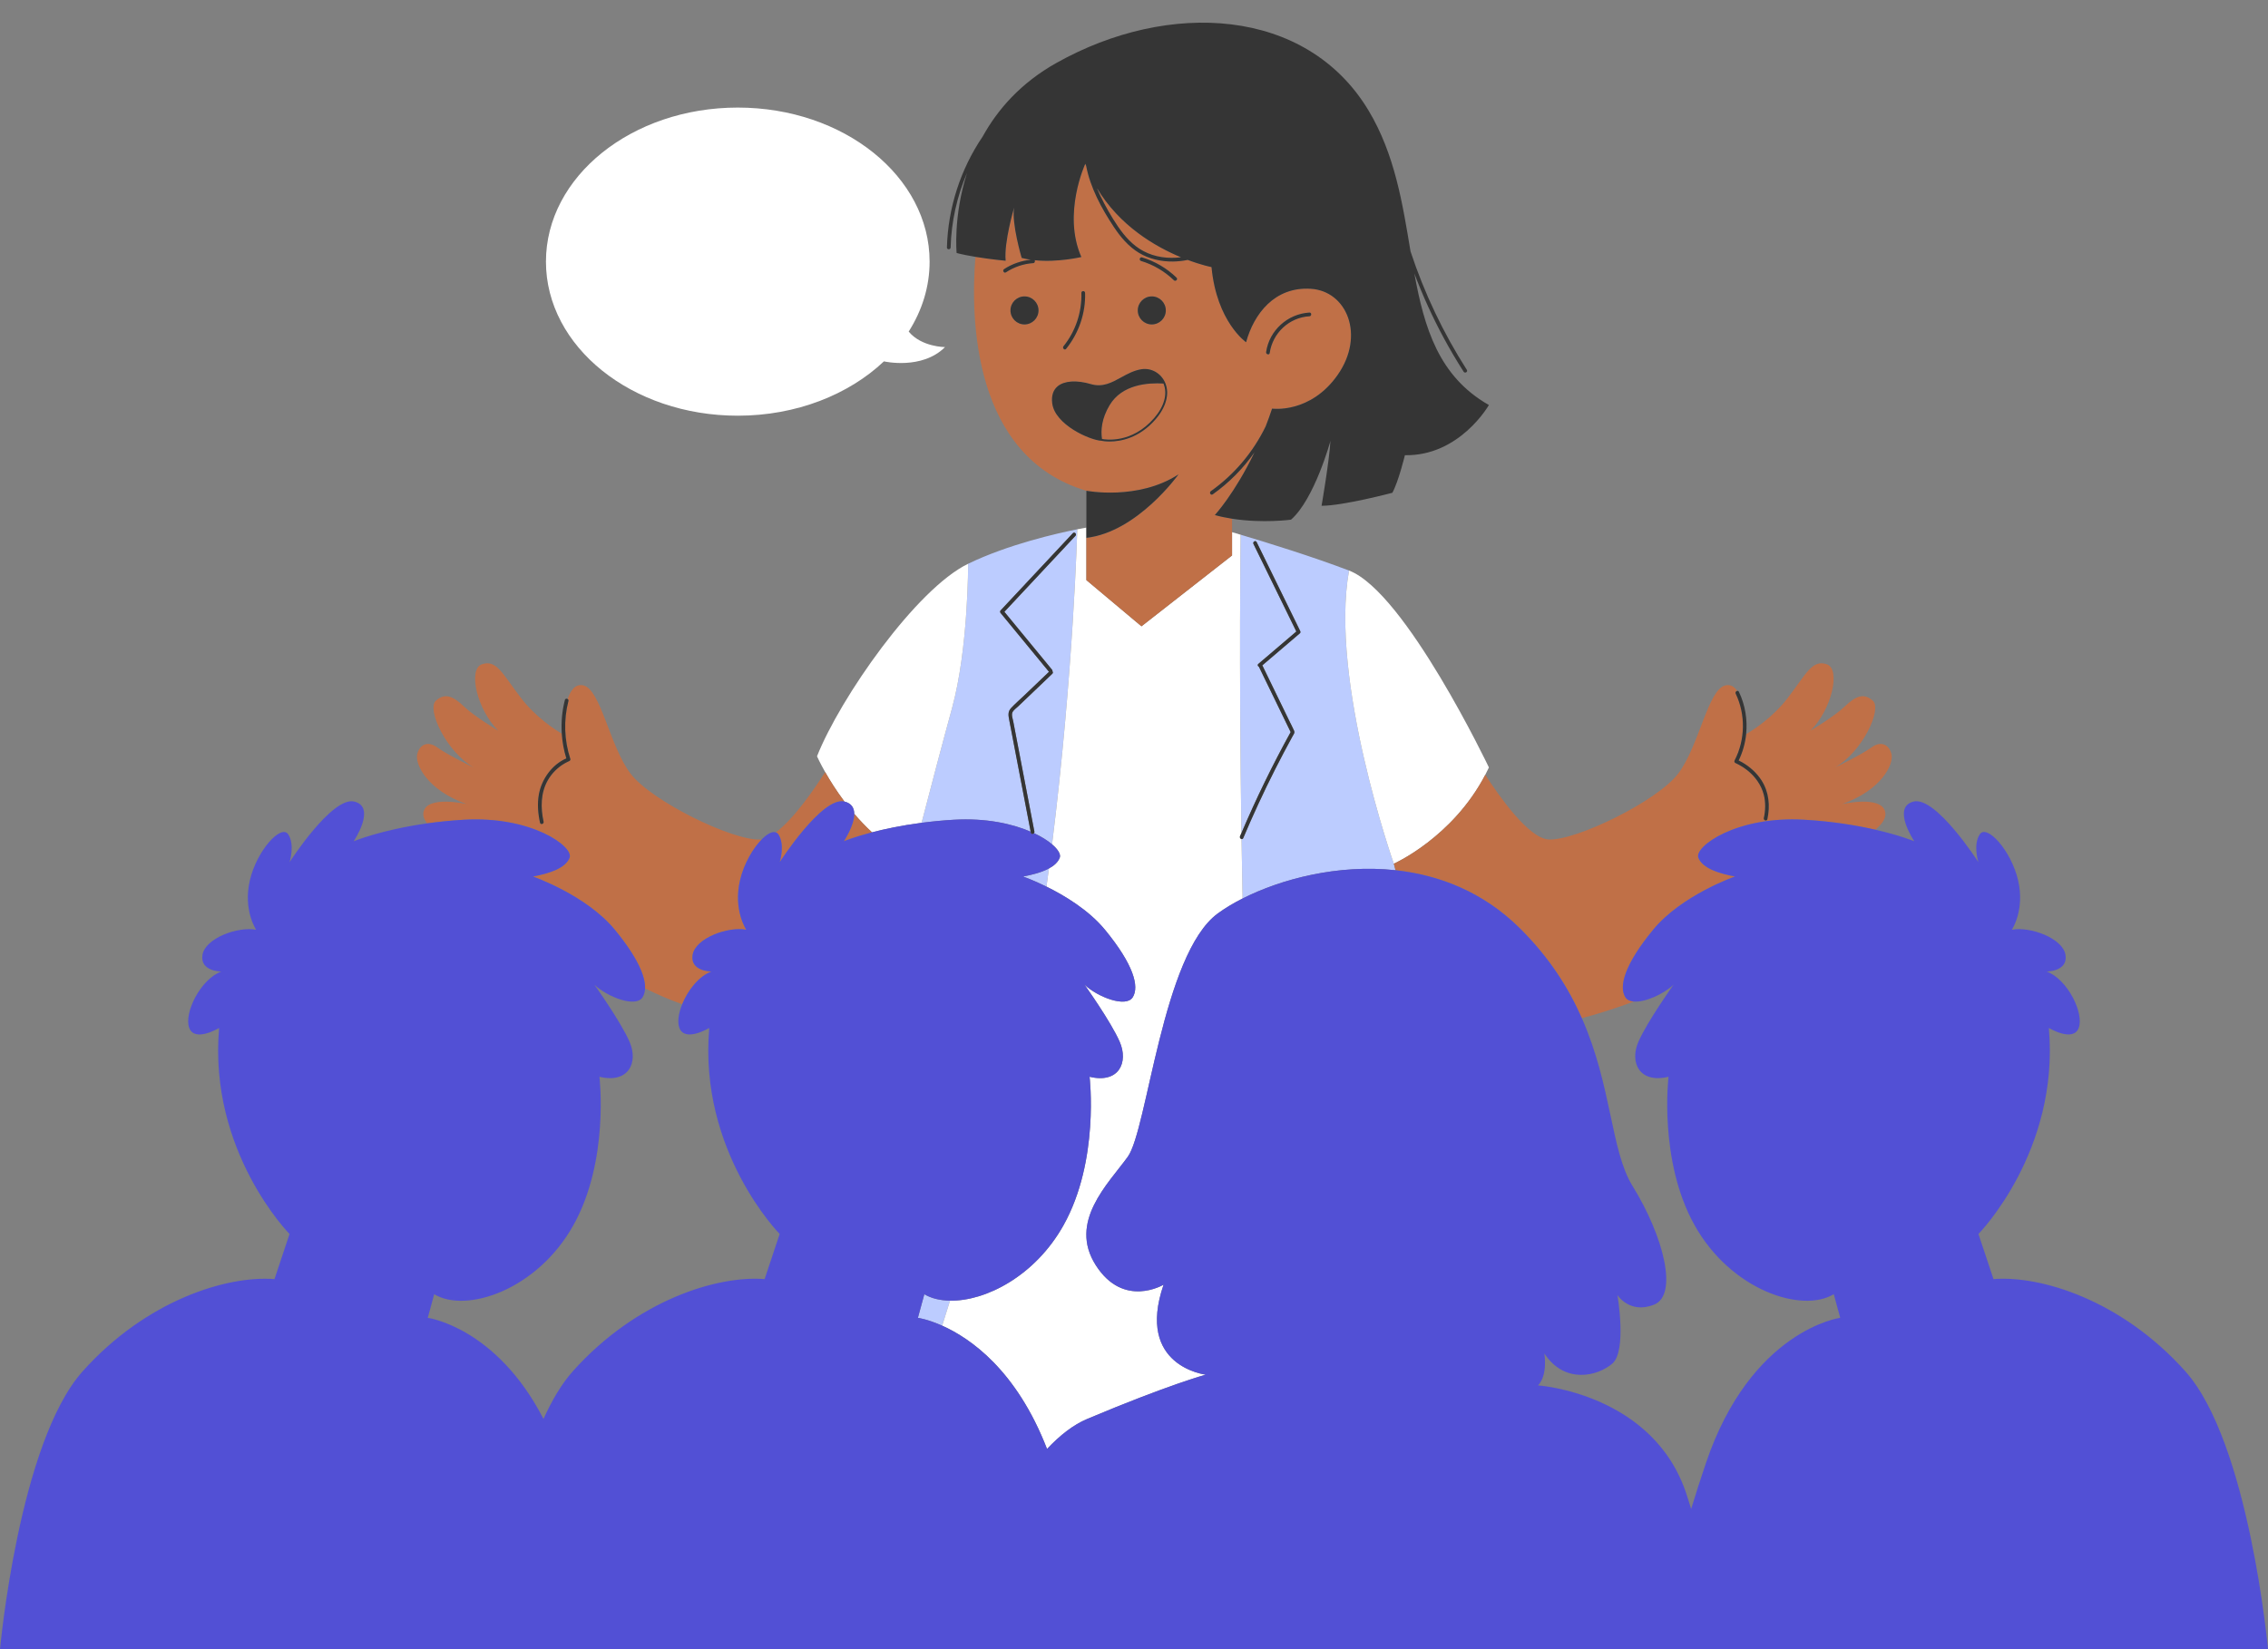
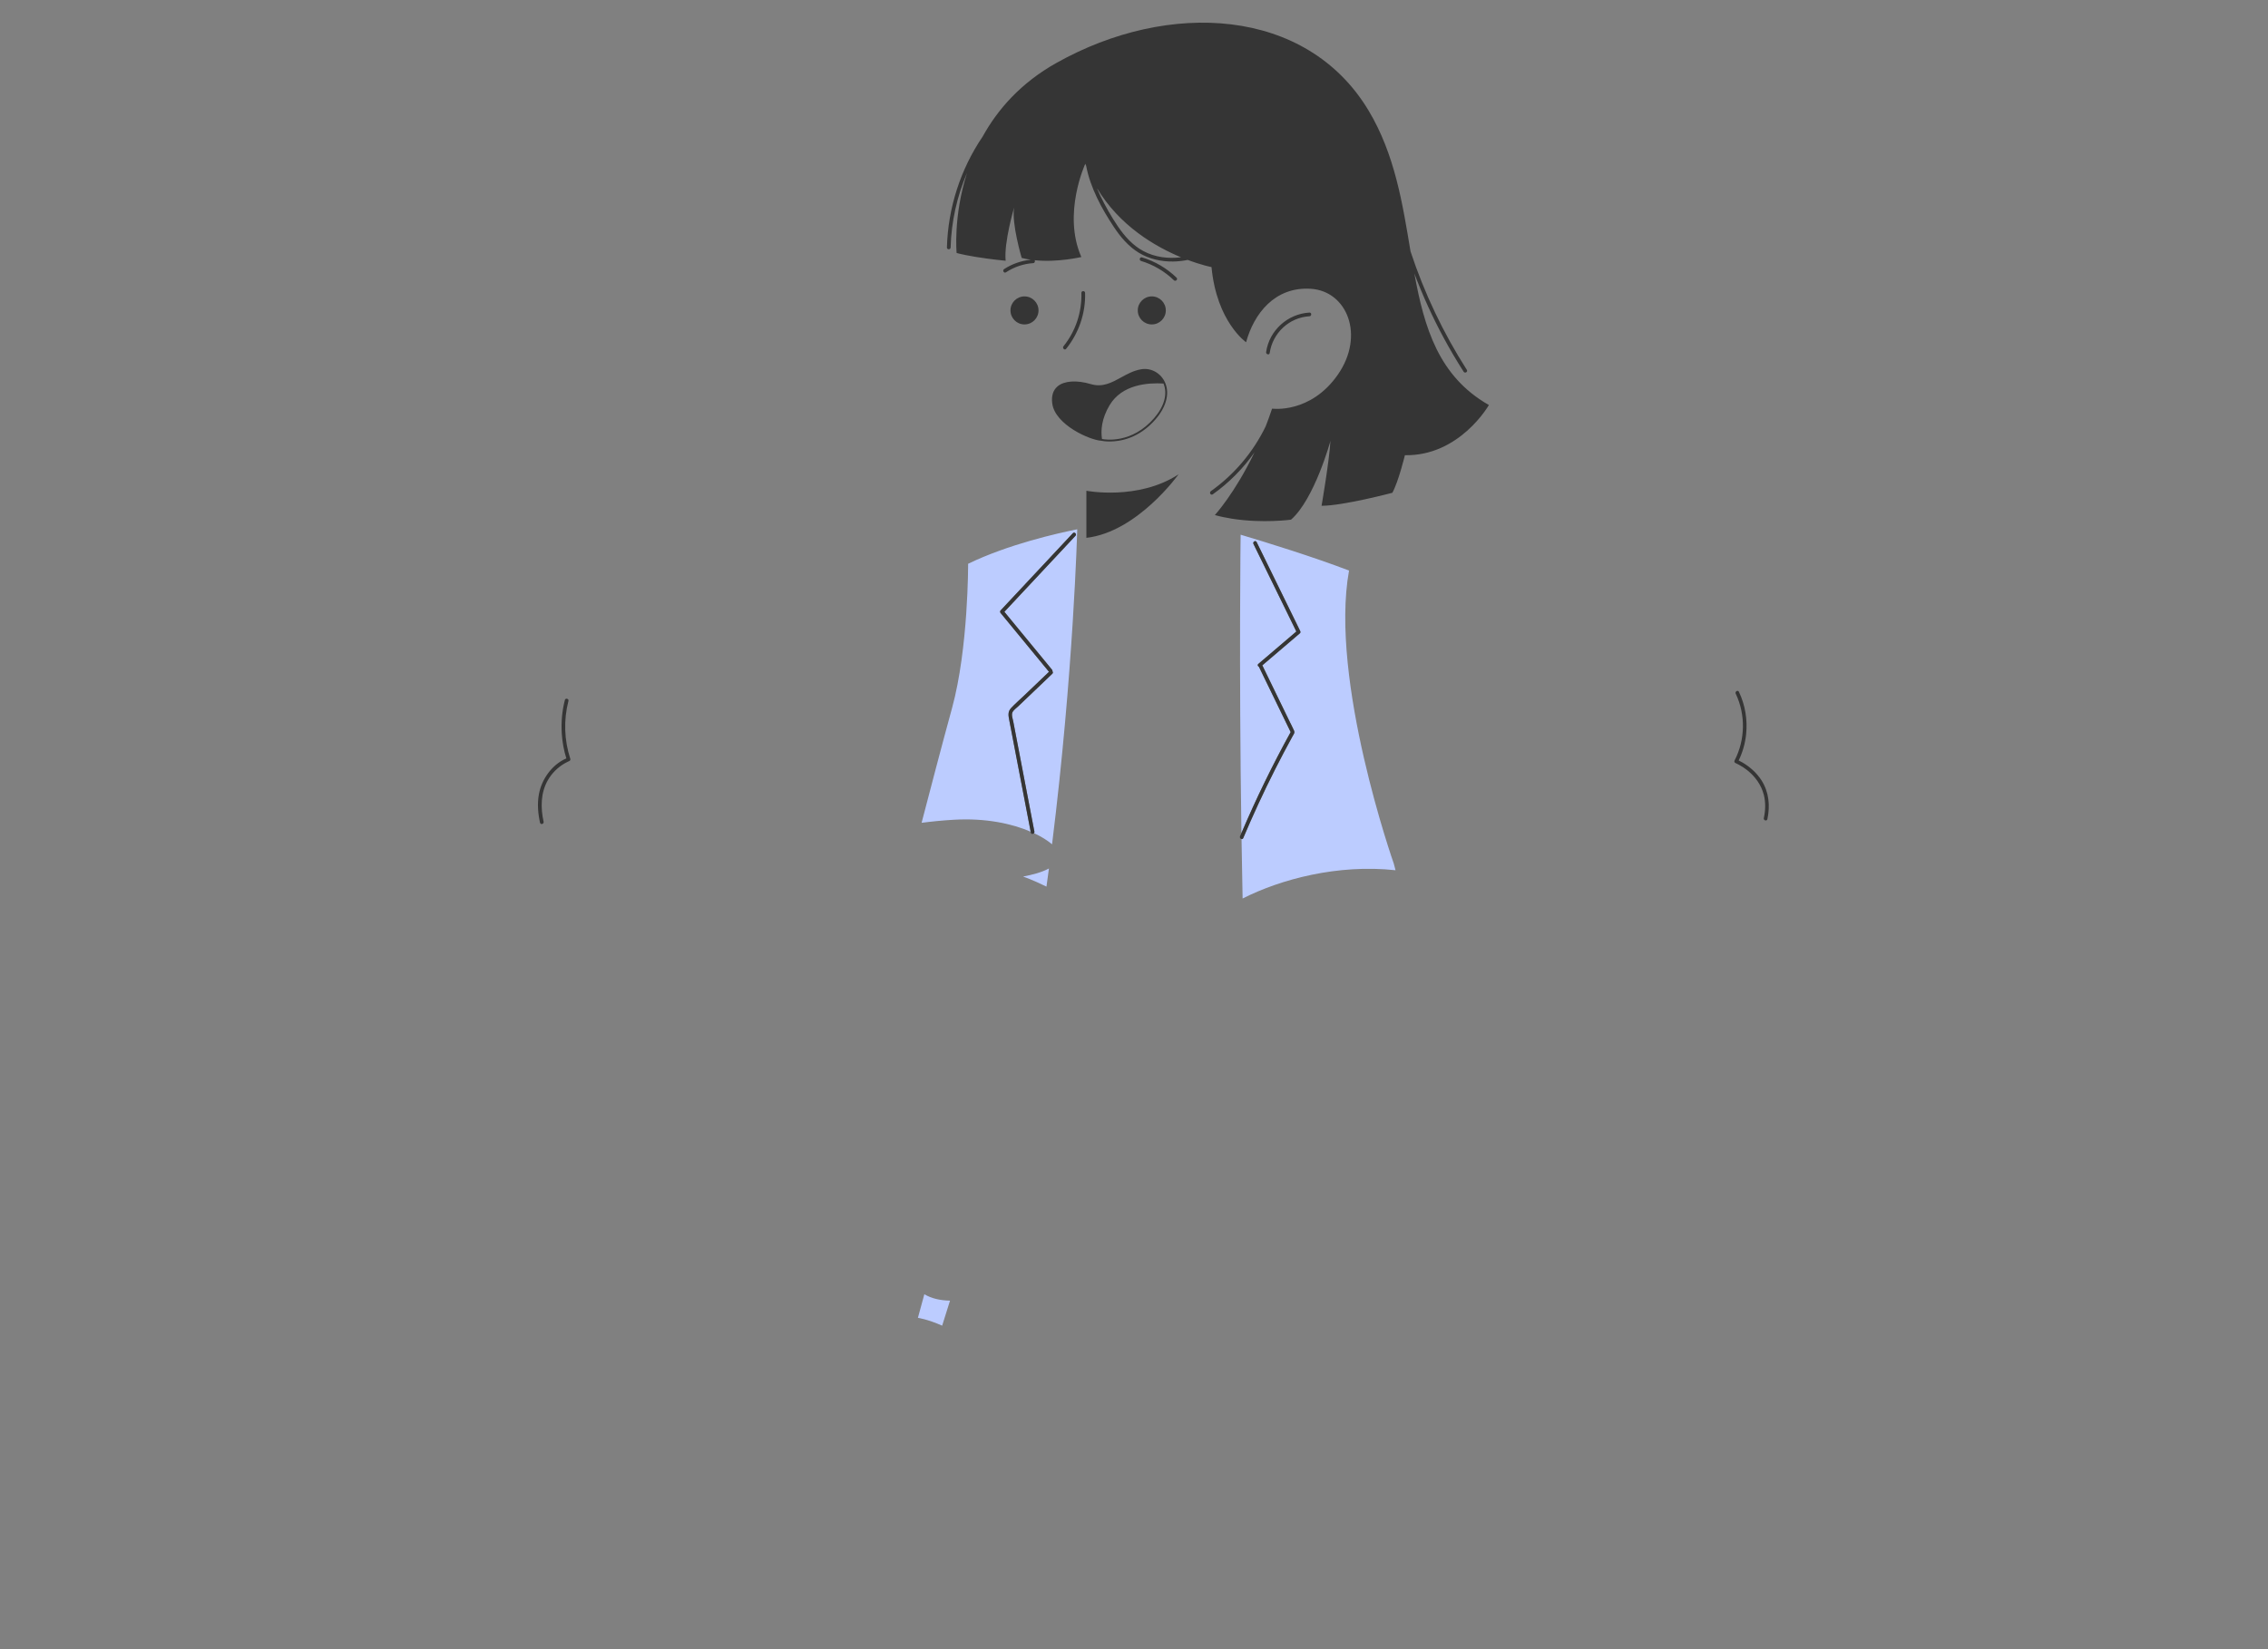
<svg xmlns="http://www.w3.org/2000/svg" fill="#000000" height="363.7" preserveAspectRatio="xMidYMid meet" version="1" viewBox="0.0 -5.0 500.0 363.7" width="500" zoomAndPan="magnify">
  <rect x="0.0" y="-5.0" width="500.0" height="363.7" fill="#808080" stroke="none" />
  <g id="change1_1">
    <path d="M225.549,188.27c1.988-0.368,4.101-0.911,5.697-1.771c-0.176,1.327-0.357,2.659-0.543,3.997 C227.724,189.027,225.549,188.27,225.549,188.27z M202.36,285.58c0,0,2.135,0.294,5.345,1.726c0.562-1.765,1.143-3.614,1.734-5.515 c-2.174-0.039-4.125-0.492-5.66-1.417L202.36,285.58z M209.881,151.153c-2.154,7.855-4.863,18.184-6.708,25.274 c2.188-0.286,4.542-0.524,7.078-0.673c7.102-0.418,12.906,0.883,16.963,2.626c-0.557-2.905-1.114-5.81-1.672-8.714 c-1.014-5.286-2.028-10.571-3.042-15.856c-0.195-1.015-0.368-1.856,0.393-2.674c0.887-0.955,1.894-1.819,2.836-2.719 c1.843-1.761,3.687-3.522,5.53-5.283c-3.555-4.321-7.109-8.642-10.664-12.962c-0.144-0.175-0.161-0.404,0-0.577 c5.308-5.675,10.616-11.35,15.924-17.025c0.359-0.384,0.935,0.194,0.577,0.577c-5.224,5.585-10.448,11.17-15.672,16.755 c3.503,4.258,7.006,8.516,10.509,12.773c0.092,0.111,0.109,0.234,0.087,0.348c0.123,0.146,0.159,0.359-0.019,0.53 c-2.059,1.967-4.118,3.935-6.177,5.902c-0.451,0.43-0.901,0.86-1.352,1.291c-0.391,0.374-1.031,0.811-1.264,1.309 c-0.275,0.589,0.065,1.469,0.181,2.072c0.119,0.622,0.238,1.244,0.358,1.865c0.477,2.487,0.954,4.975,1.431,7.461 c0.954,4.974,1.909,9.949,2.863,14.923c0.026,0.137-0.013,0.25-0.082,0.337c1.679,0.784,3.013,1.637,3.973,2.454 c4.746-37.989,5.555-69.457,5.555-69.457c-4.403,0.881-15.201,3.316-24.057,7.601C213.431,119.31,213.507,137.93,209.881,151.153z M307.279,185.447c0,0-14.244-40.443-9.873-64.642c-8.03-3.061-17.919-6.122-23.899-7.905c0,0-0.383,28.433,0.178,65.781 c3.243-7.596,6.86-15.027,10.85-22.259c-2.33-4.796-4.66-9.593-6.991-14.389c-0.244-0.107-0.394-0.42-0.136-0.64 c2.793-2.383,5.586-4.765,8.38-7.147c-3.151-6.437-6.303-12.874-9.454-19.31c-0.23-0.47,0.473-0.883,0.704-0.412 c3.202,6.54,6.404,13.08,9.605,19.62c0.076,0.154,0.08,0.372-0.064,0.494c-2.763,2.357-5.526,4.713-8.289,7.07 c1.376,2.833,2.752,5.665,4.128,8.497c0.624,1.285,1.248,2.569,1.872,3.854c0.33,0.68,0.697,1.353,0.995,2.047 c0.21,0.488-0.071,0.765-0.318,1.216c-1.337,2.434-2.632,4.891-3.885,7.369c-2.506,4.957-4.84,9.999-7.004,15.114 c-0.078,0.184-0.228,0.236-0.373,0.205c0.066,4.267,0.146,8.646,0.238,13.108c8.417-4.26,20.972-7.612,33.713-6.233 C307.529,186.388,307.403,185.909,307.279,185.447z" fill="#bcccff" />
  </g>
  <g id="change2_1">
-     <path d="M194.887,74.666c-7.757,7.335-19.317,11.995-32.237,11.995c-23.356,0-42.291-15.209-42.291-33.971 c0-18.762,18.934-33.971,42.291-33.971c23.356,0,42.29,15.209,42.29,33.971c0,5.553-1.669,10.79-4.611,15.419 c2.824,3.421,8.007,3.424,8.007,3.424c-5.084,5.084-13.457,3.15-13.457,3.15L194.887,74.666z M297.406,120.805 c-4.371,24.199,9.873,64.642,9.873,64.642s12.945-5.746,20.164-19.612c0.274-0.527,0.543-1.062,0.8-1.613 C328.242,164.222,309.823,125.535,297.406,120.805z M273.373,179.392c0.101-0.238,0.21-0.473,0.312-0.711 c-0.561-37.348-0.178-65.781-0.178-65.781c-0.688-0.205-1.312-0.389-1.888-0.558v5.134l-19.97,15.623l-12.147-10.188v-9.316v-2.26 H239.5c0,0-0.739,0.125-2.012,0.375c0,0-0.81,31.468-5.555,69.457c1.357,1.153,1.965,2.23,1.708,2.932 c-0.37,1.003-1.25,1.783-2.395,2.4c-0.176,1.327-0.357,2.659-0.543,3.997c3.957,1.952,9.333,5.162,12.925,9.54 c6.296,7.674,7.576,12.495,6.1,14.856c-1.476,2.361-7.674,0-10.625-2.755c0,0,5.78,8.071,7.749,12.582 c1.968,4.511-0.164,9.268-6.643,7.709c0,0,2.24,18.48-5.755,32.755c-6.26,11.177-17.172,16.749-25.014,16.607 c-0.592,1.901-1.172,3.75-1.734,5.515c6.187,2.76,16.384,9.777,23.124,27.187c2.812-2.985,5.78-5.322,8.85-6.615 c17.953-7.559,26.142-9.764,26.142-9.764s-15.5-1.806-9.3-19.843c0,0-8.794,5.31-14.927-4.263s2.692-17.949,7.03-23.933 c4.338-5.983,7.625-44.693,19.844-53.654c1.525-1.118,3.371-2.24,5.475-3.305c-0.093-4.463-0.172-8.842-0.238-13.108 C273.469,179.958,273.247,179.687,273.373,179.392z M213.431,119.31c-11.422,5.518-28.178,29.505-33.316,42.45 c0,0,0.609,1.375,1.802,3.481c1.005,1.774,2.425,4.066,4.254,6.503c0.004,0.001,0.009,0.001,0.013,0.002 c1.585,0.396,2.129,1.449,2.142,2.692c1.182,1.385,2.49,2.769,3.918,4.089c2.801-0.732,6.491-1.521,10.929-2.1 c1.844-7.09,4.553-17.419,6.708-25.274C213.507,137.93,213.431,119.31,213.431,119.31z" fill="#ffffff" />
-   </g>
+     </g>
  <g id="change3_1">
-     <path d="M163.144,189.102c-1.536,6.604,1.382,10.905,1.382,10.905c-3.994-0.768-11.213,1.843-11.827,5.529 c-0.614,3.687,4.147,3.687,4.147,3.687c-2.779,1.019-5.215,4.162-6.447,7.203c-0.036-0.013-0.071-0.024-0.107-0.037 c-2.76-0.984-5.457-2.156-8.079-3.449c0.108-2.702-1.745-6.937-6.641-12.905c-6.297-7.674-18.079-11.765-18.079-11.765 c3.414-0.632,7.206-1.77,8.091-4.172c0.885-2.402-8.344-9.229-23.389-8.344c-2.905,0.171-5.585,0.454-8.029,0.798 c-0.654-0.834-0.989-1.694-0.787-2.558c0.86-3.681,9.489-1.697,9.489-1.697c-8.832-3.139-11.332-8.831-10.906-10.906 c0.426-2.075,2.234-3.192,4.416-1.596s8.045,4.429,8.045,4.429c-6.113-3.538-10.383-12.862-8.345-14.706 c2.038-1.844,3.881-0.97,6.21,1.262c2.329,2.232,7.569,5.337,7.569,5.337c-4.658-4.561-6.792-13.585-3.59-14.653 c3.202-1.067,4.464,2.038,8.54,7.375c3.293,4.313,7.535,7.04,9.042,7.928c0.12,1.846,0.452,3.678,1.006,5.458 c-3.177,1.356-5.466,4.618-6.057,7.94c-0.369,2.077-0.196,4.188,0.255,6.238c0.113,0.512,0.899,0.295,0.787-0.217 c-0.673-3.054-0.658-6.35,0.924-9.132c0.893-1.57,2.22-2.879,3.789-3.773c0.224-0.128,0.454-0.246,0.688-0.355 c0.181-0.084,0.06-0.034,0.208-0.089c0.199-0.074,0.358-0.278,0.285-0.502c-1.352-4.135-1.502-8.56-0.419-12.774 c0.05-0.195-0.035-0.346-0.166-0.431c0.651-1.985,1.736-3.391,3.437-3.008c3.881,0.873,5.78,13.325,10.407,19.439 c4.627,6.115,22.64,14.873,28.589,14.542c0.125-0.007,0.254-0.031,0.382-0.053C166.051,181.978,164.001,185.419,163.144,189.102z M181.917,165.24c-2.31,3.633-6.848,10.28-10.878,13.3c0.212,0.077,0.406,0.202,0.554,0.424c1.536,2.304,0.307,6.144,0.307,6.144 s9.353-14.565,14.271-13.365C184.342,169.307,182.922,167.015,181.917,165.24z M188.326,174.438 c0.027,2.61-2.296,6.063-2.296,6.063s2.209-0.926,6.214-1.974C190.816,177.207,189.508,175.823,188.326,174.438z M406.109,172.297 c8.832-3.139,11.332-8.831,10.906-10.906c-0.426-2.075-2.234-3.192-4.416-1.596s-8.045,4.429-8.045,4.429 c6.113-3.538,10.383-12.862,8.345-14.706c-2.038-1.844-3.881-0.97-6.21,1.262c-2.329,2.232-7.569,5.337-7.569,5.337 c4.658-4.561,6.792-13.585,3.59-14.653c-3.202-1.067-4.464,2.038-8.54,7.375c-3.444,4.51-7.914,7.28-9.221,8.032 c-0.206,2.005-0.755,3.977-1.648,5.815c0.251,0.12,0.499,0.247,0.739,0.384c1.71,0.977,3.23,2.339,4.298,4 c1.646,2.562,1.925,5.611,1.297,8.544c-0.11,0.514-0.896,0.295-0.787-0.217c0.365-1.705,0.433-3.471-0.007-5.168 c-0.563-2.172-1.914-4.032-3.662-5.413c-0.567-0.448-1.178-0.846-1.814-1.188c-0.19-0.103-0.383-0.198-0.578-0.29 c-0.124-0.058-0.176-0.077-0.14-0.062c-0.251-0.099-0.375-0.346-0.244-0.599c2.358-4.548,2.456-10.103,0.246-14.727 c-0.142-0.297,0.085-0.57,0.329-0.614c-0.636-0.938-1.477-1.464-2.586-1.214c-3.881,0.873-5.78,13.325-10.407,19.439 c-4.627,6.115-22.64,14.873-28.589,14.542c-4.337-0.241-10.779-9.349-13.953-14.269c-7.219,13.866-20.164,19.612-20.164,19.612 c0.125,0.462,0.25,0.941,0.377,1.437c9.592,1.038,19.29,4.758,27.405,12.796c6.556,6.495,10.774,13.251,13.676,19.827 c3.128-0.83,6.435-1.864,9.95-3.117c0.491-0.175,0.977-0.366,1.464-0.552c-0.812-0.075-1.46-0.367-1.822-0.946 c-1.476-2.361-0.197-7.182,6.1-14.856c6.297-7.674,18.079-11.765,18.079-11.765c-3.414-0.632-7.206-1.77-8.091-4.172 c-0.885-2.402,8.344-9.229,23.389-8.344c6.333,0.373,11.609,1.273,15.616,2.19c1.52-1.25,2.495-2.597,2.178-3.95 C414.739,170.313,406.109,172.297,406.109,172.297z M294.931,77.622c-6.032,8.666-14.492,7.481-14.492,7.481 c-0.449,1.363-0.923,2.649-1.407,3.9c-2.752,5.682-6.927,10.646-12.091,14.297c-0.425,0.301-0.018,1.008,0.412,0.705 c3.59-2.539,6.688-5.688,9.206-9.254c-4.318,9.012-8.734,13.818-8.734,13.818c1.257,0.351,2.533,0.608,3.793,0.807v2.967v5.134 l-19.97,15.623l-12.147-10.188v-9.316c11.284-1.304,20.312-13.995,20.312-13.995c-8.94,5.818-20.312,3.612-20.312,3.612 c-25.077-7.479-25.562-37.938-24.455-51.578c3.388,0.559,6.66,0.86,6.66,0.86c-0.416-4.053,1.871-11.744,1.871-11.744 c-0.624,3.43,1.663,11.121,1.663,11.121c0.654,0.175,1.329,0.303,2.009,0.402c-2.096,0.218-4.122,0.904-5.887,2.065 c-0.437,0.287-0.028,0.994,0.412,0.704c1.791-1.178,3.856-1.883,5.997-2.021c0.359-0.023,0.466-0.413,0.331-0.645 c5.108,0.53,10.288-0.707,10.288-0.707c-4.218-9.561,0.873-20.561,0.873-20.561c0.06,0.163,0.129,0.315,0.191,0.476 c0.926,4.832,3.406,9.395,6.087,13.436c1.479,2.229,3.246,4.339,5.563,5.733c2.254,1.356,4.904,1.949,7.52,1.91 c1.083-0.016,2.16-0.139,3.219-0.352c3.119,1.167,5.248,1.583,5.248,1.583c1.142,12.098,7.622,16.568,7.622,16.568 c1.7-6.225,6.286-12.296,14.272-11.786S300.963,68.956,294.931,77.622z M228.949,63.445c0-1.707-1.384-3.091-3.091-3.091 s-3.091,1.384-3.091,3.091c0,1.708,1.384,3.091,3.091,3.091S228.949,65.153,228.949,63.445z M250.832,63.445 c0,1.708,1.384,3.091,3.091,3.091s3.091-1.384,3.091-3.091c0-1.707-1.384-3.091-3.091-3.091S250.832,61.738,250.832,63.445z M235.035,71.92c2.806-3.477,4.31-7.864,4.182-12.335c-0.015-0.524-0.831-0.526-0.815,0c0.121,4.243-1.273,8.451-3.943,11.758 C234.132,71.748,234.706,72.329,235.035,71.92z M256.909,79.498c-0.882-2.172-3.056-3.439-5.282-3.083 c-1.66,0.264-3.091,1.049-4.475,1.809c-2.094,1.149-4.072,2.234-6.657,1.471c-3.138-0.931-5.883-0.747-7.344,0.492 c-0.987,0.837-1.385,2.094-1.18,3.735c0.592,4.747,8.354,8.157,10.878,8.27l0.083,0.017c0.19,0.037,0.807,0.141,1.709,0.141 c2.301,0,6.456-0.678,10.102-4.883C257.079,84.768,257.868,81.864,256.909,79.498z M259.375,56.219 c-2.141-2.072-4.753-3.605-7.605-4.466c-0.503-0.152-0.719,0.635-0.217,0.786c2.718,0.82,5.205,2.282,7.245,4.256 C259.176,57.161,259.753,56.585,259.375,56.219z M288.676,63.92c-4.806,0.284-8.853,3.921-9.546,8.705 c-0.074,0.514,0.711,0.735,0.786,0.217c0.64-4.415,4.286-7.842,8.76-8.106C289.197,64.705,289.201,63.889,288.676,63.92z M246.497,44.985c1.469,2.148,3.25,4.143,5.574,5.379c2.552,1.357,5.457,1.72,8.295,1.366c-5.653-2.337-13.581-6.918-18.575-15.326 c0.232,0.557,0.474,1.109,0.734,1.652C243.671,40.448,245,42.795,246.497,44.985z M256.487,79.563 c-3.428-0.194-9.13,0.181-11.874,4.791c-1.738,2.925-1.965,5.479-1.67,7.443l0.068,0.012c0.65,0.126,6.5,1.071,11.424-4.609 c2.232-2.578,2.996-5.329,2.097-7.548C256.519,79.62,256.5,79.594,256.487,79.563z" fill="#c07047" />
-   </g>
+     </g>
  <g id="change4_1">
-     <path d="M500,358.694H380.204h-14.079H241.931h-34.694h-73.362h-25.819H0c0,0,4.145-45.592,18.237-61.342 c14.092-15.75,31.914-21.138,42.276-20.31l3.315-9.947c0,0-17.914-18.196-15.52-45.431c0,0-5.355,3.226-6.584,0 c-1.229-3.226,2.458-10.752,7.065-12.441c0,0-4.762,0-4.147-3.687c0.615-3.686,7.833-6.297,11.827-5.529 c0,0-2.918-4.301-1.382-10.905c1.536-6.605,6.912-12.441,8.448-10.138c1.536,2.304,0.307,6.144,0.307,6.144 s9.37-14.592,14.285-13.363c4.915,1.229-0.153,8.755-0.153,8.755s5.981-2.513,16.192-3.949c2.444-0.344,5.124-0.627,8.029-0.798 c15.044-0.885,24.273,5.942,23.389,8.344c-0.885,2.402-4.678,3.54-8.091,4.172c0,0,11.782,4.091,18.079,11.765 c4.896,5.968,6.75,10.203,6.641,12.905c-0.031,0.772-0.213,1.426-0.542,1.951c-1.476,2.361-7.674,0-10.625-2.755 c0,0,5.781,8.071,7.749,12.582s-0.164,9.268-6.643,7.709c0,0,2.24,18.48-5.755,32.755c-7.995,14.275-23.604,19.452-30.674,15.19 l-1.419,5.206c0,0,15.083,2.036,25.514,22.292c1.878-4.144,4.026-7.783,6.475-10.52c14.092-15.75,31.915-21.138,42.276-20.31 l3.316-9.947c0,0-17.914-18.196-15.52-45.431c0,0-5.355,3.226-6.584,0c-0.487-1.28-0.192-3.237,0.618-5.238 c1.232-3.042,3.668-6.184,6.447-7.203c0,0-4.761,0-4.147-3.687c0.614-3.686,7.833-6.297,11.827-5.529c0,0-2.918-4.301-1.382-10.905 c0.856-3.684,2.907-7.124,4.82-9.051c1.187-1.195,2.311-1.789,3.074-1.511c0.212,0.077,0.406,0.202,0.554,0.424 c1.536,2.304,0.307,6.144,0.307,6.144s9.353-14.565,14.271-13.365c0.004,0.001,0.009,0.001,0.013,0.002 c1.585,0.396,2.129,1.449,2.142,2.692c0.027,2.61-2.296,6.063-2.296,6.063s2.209-0.926,6.214-1.974 c2.801-0.732,6.491-1.521,10.929-2.1c2.188-0.286,4.542-0.524,7.078-0.673c7.102-0.418,12.906,0.883,16.963,2.626 c0.014,0.071,0.027,0.142,0.041,0.212c0.072,0.378,0.512,0.359,0.704,0.121c1.679,0.784,3.013,1.637,3.973,2.454 c1.357,1.153,1.965,2.23,1.708,2.932c-0.37,1.003-1.25,1.783-2.395,2.4c-1.596,0.861-3.708,1.403-5.697,1.771 c0,0,2.175,0.757,5.154,2.226c3.957,1.952,9.333,5.162,12.925,9.54c6.296,7.674,7.576,12.495,6.1,14.856 c-1.476,2.361-7.674,0-10.625-2.755c0,0,5.78,8.071,7.749,12.582c1.968,4.511-0.164,9.268-6.643,7.709c0,0,2.24,18.48-5.755,32.755 c-6.26,11.177-17.172,16.749-25.014,16.607c-2.174-0.039-4.125-0.492-5.66-1.417l-1.42,5.206c0,0,2.135,0.294,5.345,1.726 c6.187,2.76,16.384,9.777,23.124,27.187c2.812-2.985,5.78-5.322,8.85-6.615c17.953-7.559,26.142-9.764,26.142-9.764 s-15.5-1.806-9.3-19.843c0,0-8.794,5.31-14.927-4.263s2.692-17.949,7.03-23.933c4.338-5.983,7.625-44.693,19.844-53.654 c1.525-1.118,3.371-2.24,5.475-3.305c8.417-4.26,20.972-7.612,33.713-6.233c9.592,1.038,19.29,4.758,27.405,12.796 c6.556,6.495,10.774,13.251,13.676,19.827c6.652,15.074,6.348,29.192,11.168,36.991c6.924,11.201,10.108,24.063,4.735,26.19 c-5.373,2.126-8.059-2.127-8.059-2.127s2.126,12.312-1.12,15.11c-3.246,2.798-10.521,4.589-14.998-2.239 c0,0,0.833,4.725-1.383,7.051c0,0,25.581,1.723,32.796,24.202c0.333,1.039,0.649,2.046,0.958,3.038 c0.941-3.093,2.013-6.441,3.237-10.062c9.947-29.428,29.624-32.082,29.624-32.082l-1.42-5.206 c-7.07,4.262-22.679-0.916-30.674-15.19c-7.995-14.275-5.754-32.755-5.754-32.755c-6.479,1.558-8.611-3.199-6.643-7.709 s7.749-12.582,7.749-12.582c-2.228,2.08-6.303,3.932-8.804,3.701c-0.812-0.075-1.46-0.367-1.822-0.946 c-1.476-2.361-0.197-7.182,6.1-14.856c6.297-7.674,18.079-11.765,18.079-11.765c-3.414-0.632-7.206-1.77-8.091-4.172 c-0.885-2.402,8.344-9.229,23.389-8.344c6.333,0.373,11.609,1.273,15.616,2.19c5.512,1.262,8.605,2.557,8.605,2.557 s-5.069-7.526-0.153-8.755c4.915-1.229,14.285,13.363,14.285,13.363s-1.229-3.84,0.307-6.144c1.536-2.304,6.912,3.533,8.448,10.138 c1.536,6.604-1.382,10.905-1.382,10.905c3.994-0.768,11.212,1.843,11.827,5.529c0.614,3.687-4.147,3.687-4.147,3.687 c4.608,1.689,8.294,9.216,7.066,12.441c-1.229,3.226-6.584,0-6.584,0c2.394,27.235-15.52,45.431-15.52,45.431l3.316,9.947 c10.362-0.829,28.184,4.56,42.276,20.31C495.855,313.102,500,358.694,500,358.694z" fill="#5250d5" />
-   </g>
+     </g>
  <g id="change5_1">
    <path d="M311.807,55.302c1.826,4.841,3.973,9.562,6.427,14.12c1.383,2.569,2.866,5.083,4.438,7.541 c0.282,0.441,0.988,0.032,0.704-0.412c-5.207-8.143-9.38-16.928-12.411-26.106c-1.735-10.39-3.429-21.392-9.276-31.11 C288.011-3.395,257.638-5.005,232.897,8.875c-7.889,4.426-12.976,10.291-16.256,16.227c-4.889,7.198-7.648,15.758-7.884,24.465 c-0.015,0.525,0.801,0.524,0.815,0c0.154-5.677,1.406-11.277,3.629-16.47c-3.087,9.62-2.304,17.688-2.304,17.688 c1.242,0.328,2.706,0.611,4.149,0.849c3.388,0.559,6.66,0.86,6.66,0.86c-0.416-4.053,1.871-11.744,1.871-11.744 c-0.624,3.43,1.663,11.121,1.663,11.121c0.654,0.175,1.329,0.303,2.009,0.402c-2.096,0.218-4.122,0.904-5.887,2.065 c-0.437,0.287-0.028,0.994,0.412,0.704c1.791-1.178,3.856-1.883,5.997-2.021c0.359-0.023,0.466-0.413,0.331-0.645 c5.108,0.53,10.288-0.707,10.288-0.707c-4.218-9.561,0.873-20.561,0.873-20.561c0.06,0.163,0.129,0.315,0.191,0.476 c0.926,4.832,3.406,9.395,6.087,13.436c1.479,2.229,3.246,4.339,5.563,5.733c2.254,1.356,4.904,1.949,7.52,1.91 c1.083-0.016,2.16-0.139,3.219-0.352c3.119,1.167,5.248,1.583,5.248,1.583c1.142,12.098,7.622,16.568,7.622,16.568 c1.7-6.225,6.286-12.296,14.272-11.786s11.979,10.28,5.947,18.946c-6.032,8.666-14.492,7.481-14.492,7.481 c-0.449,1.363-0.923,2.649-1.407,3.9c-2.752,5.682-6.927,10.646-12.091,14.297c-0.425,0.301-0.018,1.008,0.412,0.705 c3.59-2.539,6.688-5.688,9.206-9.254c-4.318,9.012-8.734,13.818-8.734,13.818c1.257,0.351,2.533,0.608,3.793,0.807 c6.739,1.061,12.994,0.213,12.994,0.213c5.194-4.544,8.697-17.369,8.697-17.369c-0.286,4.651-1.958,14.303-1.958,14.303 c4.778,0,15.609-2.867,15.609-2.867c1.381-2.549,2.761-8.283,2.761-8.283c12.105,0.212,18.519-11.067,18.519-11.067 C317.167,78.006,313.997,67.291,311.807,55.302z M252.072,50.364c-2.325-1.236-4.105-3.231-5.574-5.379 c-1.497-2.19-2.826-4.537-3.971-6.929c-0.26-0.543-0.502-1.096-0.734-1.652c4.994,8.408,12.922,12.989,18.575,15.326 C257.528,52.084,254.623,51.721,252.072,50.364z M250.832,63.445c0-1.707,1.384-3.091,3.091-3.091s3.091,1.384,3.091,3.091 c0,1.708-1.384,3.091-3.091,3.091S250.832,65.153,250.832,63.445z M225.858,66.536c-1.707,0-3.091-1.384-3.091-3.091 c0-1.707,1.384-3.091,3.091-3.091s3.091,1.384,3.091,3.091C228.949,65.153,227.565,66.536,225.858,66.536z M234.459,71.344 c2.669-3.308,4.064-7.515,3.943-11.758c-0.015-0.526,0.8-0.524,0.815,0c0.128,4.471-1.375,8.858-4.182,12.335 C234.706,72.329,234.132,71.748,234.459,71.344z M251.553,52.54c-0.502-0.151-0.287-0.938,0.217-0.786 c2.852,0.86,5.464,2.394,7.605,4.466c0.378,0.366-0.199,0.941-0.577,0.577C256.758,54.822,254.271,53.36,251.553,52.54z M231.971,83.922c0.592,4.747,8.354,8.157,10.878,8.27l0.083,0.017c0.19,0.037,0.807,0.141,1.709,0.141 c2.301,0,6.456-0.678,10.102-4.883c2.336-2.698,3.125-5.603,2.166-7.968c-0.882-2.172-3.056-3.439-5.282-3.083 c-1.66,0.264-3.091,1.049-4.475,1.809c-2.094,1.149-4.072,2.234-6.657,1.471c-3.138-0.931-5.883-0.747-7.344,0.492 C232.164,81.024,231.767,82.281,231.971,83.922z M254.435,87.199c-4.924,5.68-10.774,4.735-11.424,4.609l-0.068-0.012 c-0.295-1.964-0.068-4.518,1.67-7.443c2.744-4.61,8.445-4.985,11.874-4.791c0.013,0.031,0.032,0.058,0.045,0.089 C257.431,81.87,256.667,84.621,254.435,87.199z M279.13,72.625c0.693-4.784,4.74-8.421,9.546-8.705 c0.525-0.031,0.521,0.785,0,0.815c-4.474,0.265-8.12,3.692-8.76,8.106C279.841,73.361,279.055,73.139,279.13,72.625z M259.814,99.599c0,0-9.029,12.691-20.312,13.995v-2.26v-8.123C239.502,103.211,250.874,105.417,259.814,99.599z M237.096,113.146 c-5.224,5.585-10.448,11.17-15.672,16.755c3.503,4.258,7.006,8.516,10.509,12.773c0.092,0.111,0.109,0.234,0.087,0.348 c0.123,0.146,0.159,0.359-0.019,0.53c-2.059,1.967-4.118,3.935-6.177,5.902c-0.451,0.43-0.901,0.86-1.352,1.291 c-0.391,0.374-1.031,0.811-1.264,1.309c-0.275,0.589,0.065,1.469,0.181,2.072c0.119,0.622,0.238,1.244,0.358,1.865 c0.477,2.487,0.954,4.975,1.431,7.461c0.954,4.974,1.909,9.949,2.863,14.923c0.026,0.137-0.013,0.25-0.082,0.337 c-0.192,0.238-0.632,0.257-0.704-0.121c-0.014-0.071-0.027-0.142-0.041-0.212c-0.557-2.905-1.114-5.81-1.672-8.714 c-1.014-5.286-2.028-10.571-3.042-15.856c-0.195-1.015-0.368-1.856,0.393-2.674c0.887-0.955,1.894-1.819,2.836-2.719 c1.843-1.761,3.687-3.522,5.53-5.283c-3.555-4.321-7.109-8.642-10.664-12.962c-0.144-0.175-0.161-0.404,0-0.577 c5.308-5.675,10.616-11.35,15.924-17.025C236.879,112.185,237.455,112.763,237.096,113.146z M286.643,134.144 c0.076,0.154,0.08,0.372-0.064,0.494c-2.763,2.357-5.526,4.713-8.289,7.07c1.376,2.833,2.752,5.665,4.128,8.497 c0.624,1.285,1.248,2.569,1.872,3.854c0.33,0.68,0.697,1.353,0.995,2.047c0.21,0.488-0.071,0.765-0.318,1.216 c-1.337,2.434-2.632,4.891-3.885,7.369c-2.506,4.957-4.84,9.999-7.004,15.114c-0.078,0.184-0.228,0.236-0.373,0.205 c-0.235-0.05-0.457-0.321-0.332-0.617c0.101-0.238,0.21-0.473,0.312-0.711c3.243-7.596,6.86-15.027,10.85-22.259 c-2.33-4.796-4.66-9.593-6.991-14.389c-0.244-0.107-0.394-0.42-0.136-0.64c2.793-2.383,5.586-4.765,8.38-7.147 c-3.151-6.437-6.303-12.874-9.454-19.31c-0.23-0.47,0.473-0.883,0.704-0.412C280.239,121.064,283.441,127.604,286.643,134.144z M125.734,162.335c0.074,0.224-0.085,0.428-0.285,0.502c-0.148,0.055-0.027,0.004-0.208,0.089 c-0.234,0.109-0.464,0.228-0.688,0.355c-1.568,0.895-2.896,2.203-3.789,3.773c-1.583,2.782-1.597,6.078-0.924,9.132 c0.113,0.512-0.674,0.729-0.787,0.217c-0.451-2.049-0.625-4.161-0.255-6.238c0.591-3.322,2.88-6.583,6.057-7.94 c-0.554-1.78-0.886-3.612-1.006-5.458c-0.161-2.484,0.056-4.992,0.681-7.423c0.081-0.314,0.41-0.35,0.62-0.214 c0.131,0.084,0.216,0.235,0.166,0.431C124.232,153.775,124.382,158.2,125.734,162.335z M389.636,175.615 c-0.11,0.514-0.896,0.295-0.787-0.217c0.365-1.705,0.433-3.471-0.007-5.168c-0.563-2.172-1.914-4.032-3.662-5.413 c-0.567-0.448-1.178-0.846-1.814-1.188c-0.19-0.103-0.383-0.198-0.578-0.29c-0.124-0.058-0.176-0.077-0.14-0.062 c-0.251-0.099-0.375-0.346-0.244-0.599c2.358-4.548,2.456-10.103,0.246-14.727c-0.142-0.297,0.085-0.57,0.329-0.614 c0.143-0.026,0.292,0.027,0.376,0.202c1.395,2.918,1.921,6.165,1.596,9.333c-0.206,2.005-0.755,3.977-1.648,5.815 c0.251,0.12,0.499,0.247,0.739,0.384c1.71,0.977,3.23,2.339,4.298,4C389.984,169.632,390.263,172.682,389.636,175.615z" fill="#353535" />
  </g>
</svg>